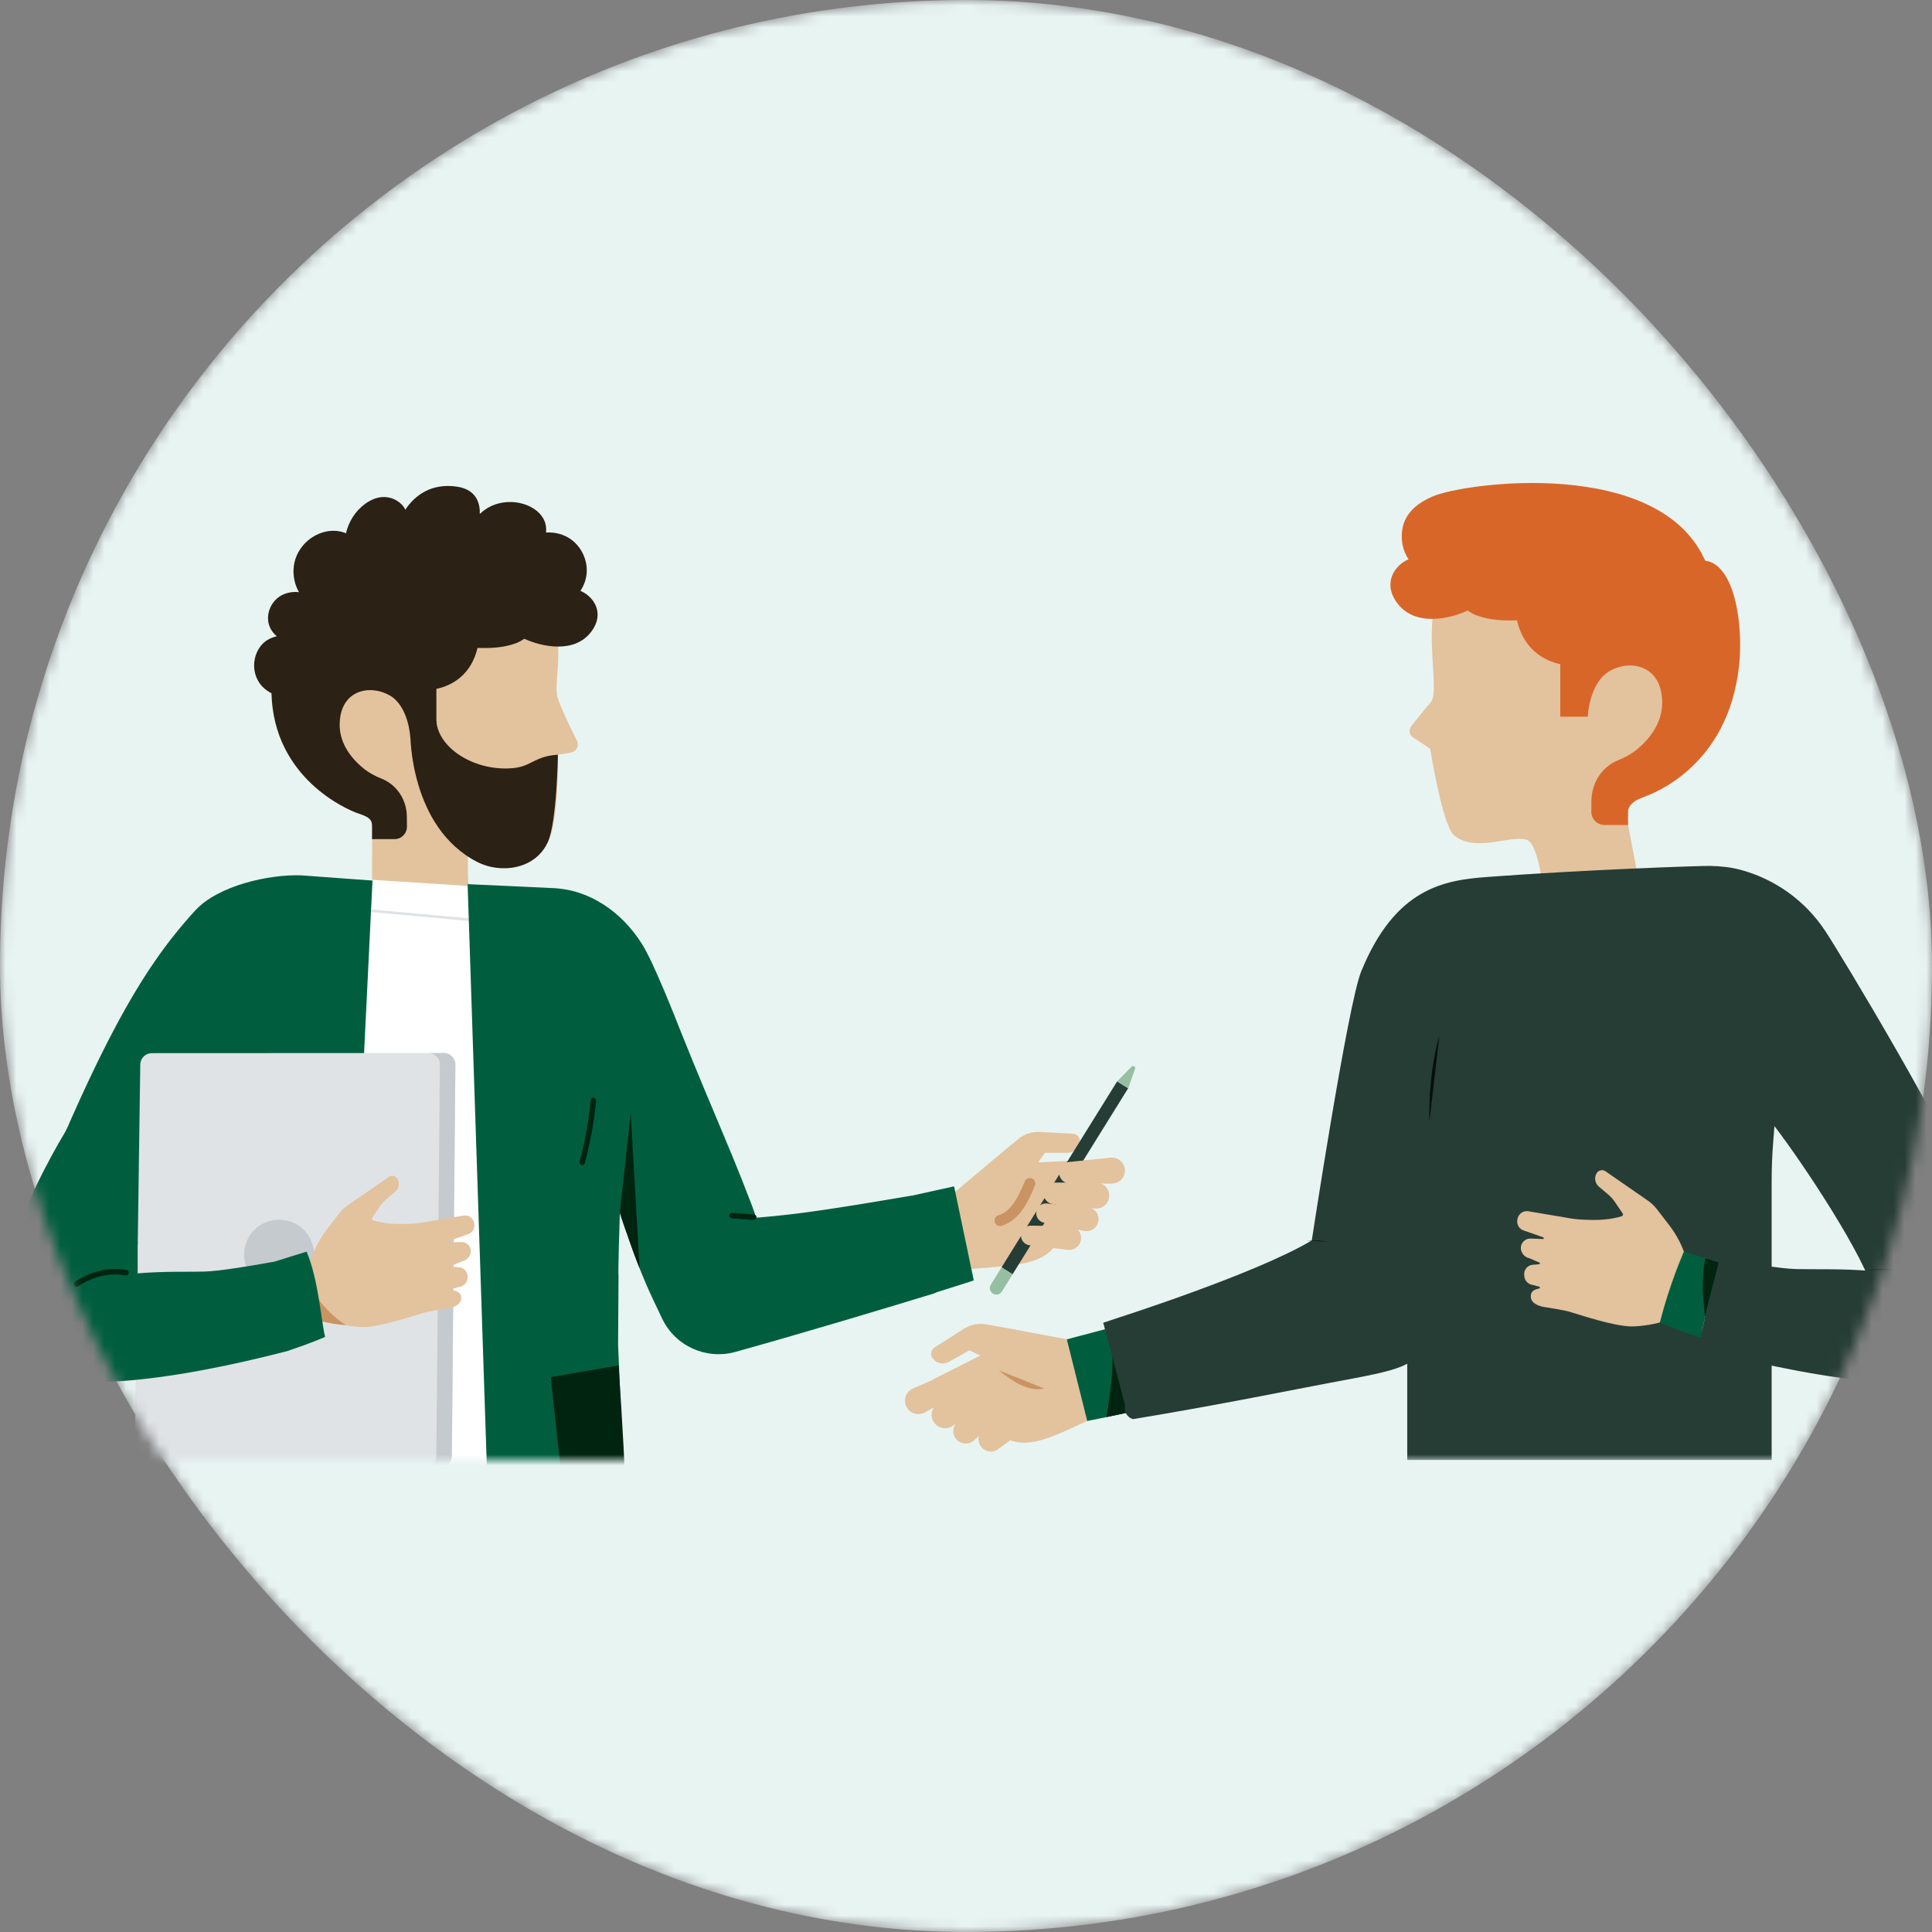
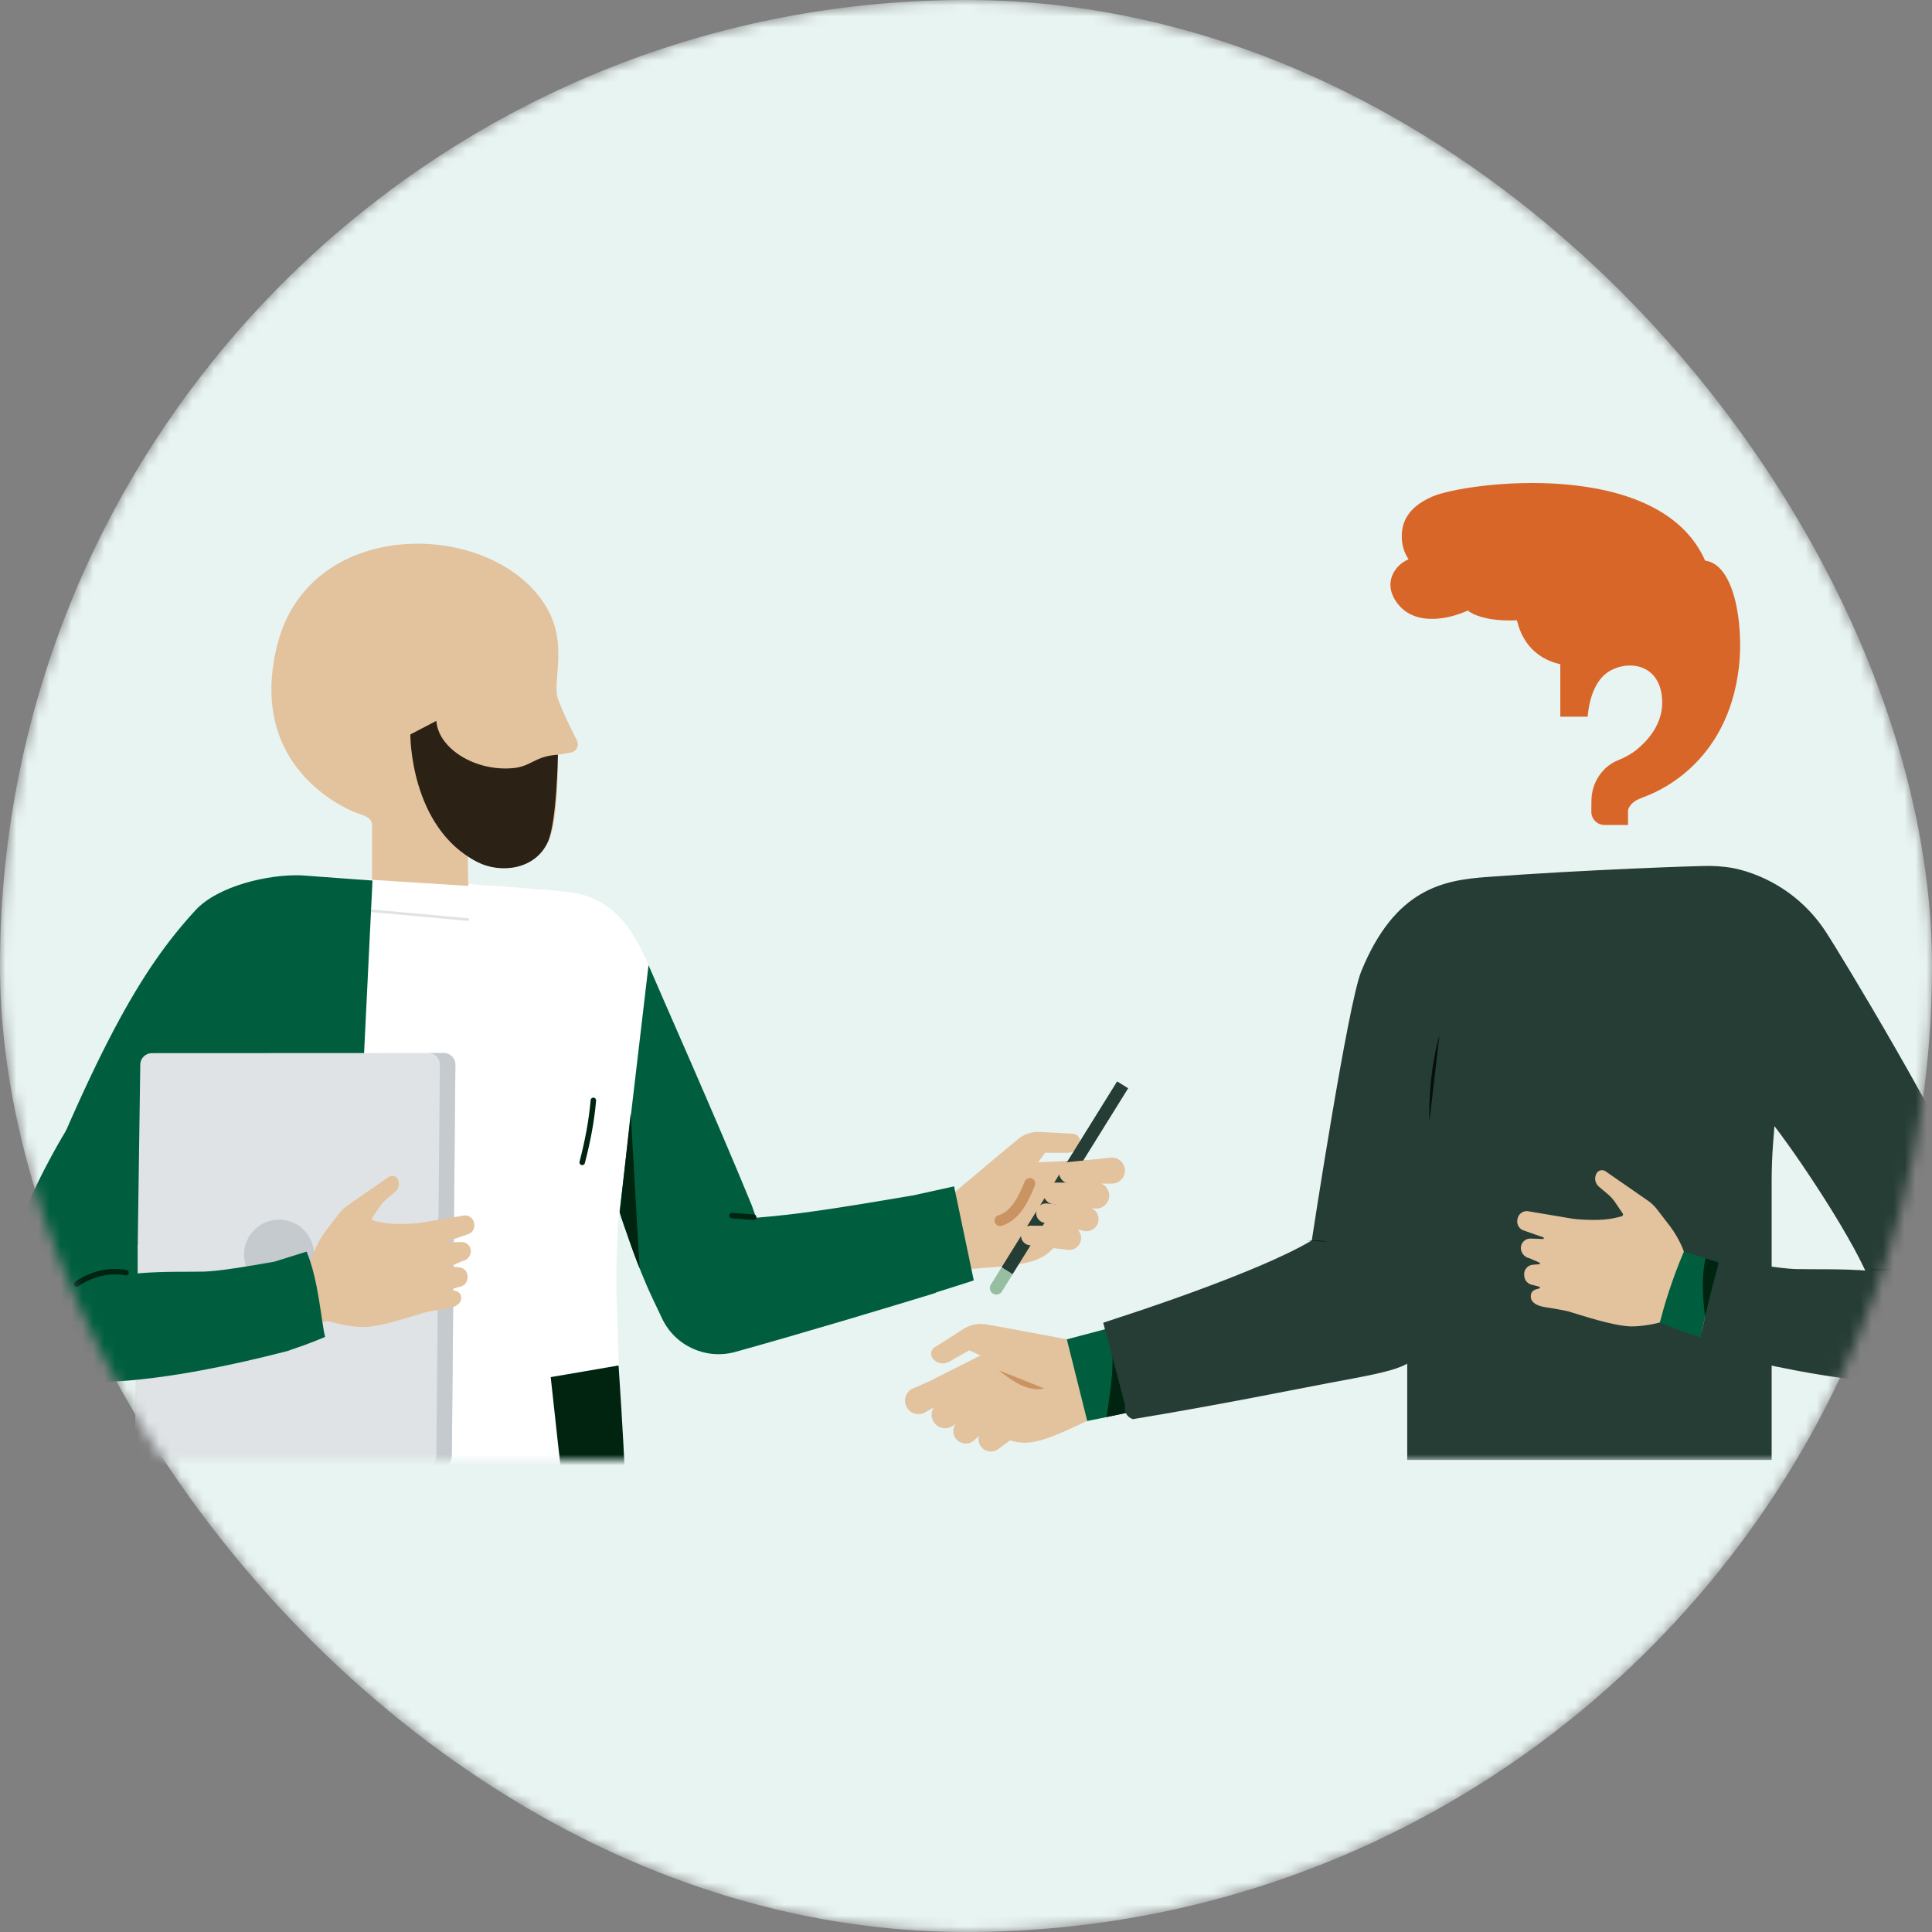
<svg xmlns="http://www.w3.org/2000/svg" width="176" height="176" viewBox="0 0 176 176" fill="none">
  <rect x="0" y="0" width="176" height="176" fill="#808080" stroke="none" />
  <mask id="mask0_102_6248" style="mask-type:luminance" maskUnits="userSpaceOnUse" x="0" y="0" width="176" height="176">
    <rect width="176" height="176" rx="88" fill="white" />
  </mask>
  <g mask="url(#mask0_102_6248)">
    <rect width="176" height="176" rx="88" fill="#E8F4F2" />
    <mask id="mask1_102_6248" style="mask-type:alpha" maskUnits="userSpaceOnUse" x="-5" y="39" width="181" height="94">
      <rect x="-5" y="39" width="181" height="94" fill="#D9D9D9" />
    </mask>
    <g mask="url(#mask1_102_6248)">
      <path d="M97.864 122.122L97.714 122.107C97.714 122.107 90.761 120.785 89.786 120.638C89.085 120.533 88.371 120.684 87.773 121.066L85.147 122.737C84.806 122.954 84.715 123.42 84.959 123.743C85.301 124.192 85.915 124.334 86.418 124.076L88.302 123.011L89.318 123.485L85.002 125.654C84.979 126.037 85.326 125.648 85.368 126.535C85.415 127.497 85.557 128.485 85.924 128.911C86.125 129.146 86.516 129.426 87.014 129.713C87.438 129.957 90.234 130.196 90.709 130.524C93.276 132.3 95.128 131.257 99.706 129.134L97.865 122.124L97.864 122.122Z" fill="#E3C29E" />
      <path d="M97.186 122.011L99.044 129.447C99.044 129.447 100.505 129.167 102.757 128.676L101 121L97.187 122.01L97.186 122.011Z" fill="#005E3F" />
      <g style="mix-blend-mode:multiply">
        <path d="M101.34 123.374C101.4 124.989 101.166 126.612 100.93 128.216C100.886 128.509 100.843 128.802 100.8 129.093C101.329 128.984 101.96 128.85 102.675 128.694C102.67 128.674 102.66 128.658 102.655 128.639L101.339 123.372L101.34 123.374Z" fill="#002410" />
      </g>
      <path d="M94.038 128.584C93.757 128.205 93.236 128.098 92.829 128.336C92.539 128.505 90.845 129.482 89.702 130.137C89.134 130.462 88.966 131.203 89.336 131.743C89.695 132.266 90.413 132.39 90.925 132.015L93.841 129.881C94.256 129.578 94.344 128.995 94.038 128.582L94.038 128.584Z" fill="#E3C29E" />
      <path d="M90.442 126.845C90.461 126.613 90.413 126.371 90.266 126.166C89.965 125.747 89.396 125.623 88.945 125.877C88.037 126.39 86.539 127.236 85.496 127.817C84.873 128.163 84.678 128.968 85.073 129.562C85.455 130.137 86.237 130.281 86.8 129.882L90.031 127.587C90.285 127.407 90.417 127.133 90.442 126.846L90.442 126.845Z" fill="#E3C29E" />
      <path d="M91.708 127.392C91.414 127.059 90.933 126.996 90.556 127.214C90.538 127.223 88.501 128.631 87.329 129.441C86.865 129.761 86.71 130.373 86.963 130.877C87.295 131.537 88.159 131.71 88.717 131.225L91.624 128.703C92.012 128.366 92.049 127.777 91.71 127.392L91.708 127.392Z" fill="#E3C29E" />
      <path d="M88.201 126.016C88.245 125.786 88.222 125.542 88.096 125.324C87.838 124.876 87.284 124.694 86.812 124.9C85.856 125.318 84.28 126.007 83.183 126.477C82.528 126.757 82.253 127.539 82.583 128.169C82.905 128.78 83.668 129.004 84.269 128.663L87.717 126.709C87.988 126.557 88.147 126.297 88.201 126.014L88.201 126.016Z" fill="#E3C29E" />
      <path d="M90.98 124.829C92.185 125.794 93.623 126.818 95.133 126.489L90.98 124.829Z" fill="#CA9462" />
-       <path d="M148.302 75.097C148.074 73.898 148.568 72.675 149.571 71.979C149.639 71.933 149.708 71.884 149.779 71.835C150.504 71.326 159.83 65.286 155.605 54.816C151.143 43.761 134.311 44.745 130.91 54.332C129.748 57.613 131.169 63.016 130.348 63.961C129.818 64.571 129.048 65.534 128.568 66.141C128.323 66.45 128.371 66.898 128.677 67.148L130.287 68.208C130.287 68.208 131.391 75.212 132.472 76.102C134.407 77.693 137.505 76.067 139.046 76.49C140.584 76.914 140.932 84.872 140.932 84.872L149.588 81.839L148.302 75.097Z" fill="#E3C29E" />
      <path d="M161.53 104.079L161.647 102.585C164.37 106.136 169.986 114.674 170.652 117.735L180.058 109.711C177.483 103.179 167.746 87.039 166.286 84.824C164.466 82.062 161.71 80.082 158.553 79.235C157.654 78.994 156.722 78.904 155.79 78.882C154.928 78.864 144.222 79.235 135.462 79.891C131.553 80.183 127.099 80.892 124 88.5C122.778 91.5 119.5 113 119.5 113C114.5 116 102 120 102 120L100.5 120.5L102.5 128C102.349 128.547 102.659 129.115 103.202 129.281C111 128 118.527 126.46 121 126C128 124.697 128.709 124.6 130.329 121.912C131.039 120.734 130.217 103.5 130.196 102.055C130.196 102.055 129.929 104.959 130.196 109C130.196 112.038 130.145 115.299 130 119L128.196 123.477V133H161.393V107.589C161.393 106.418 161.439 105.246 161.53 104.079Z" fill="#263D36" />
      <path d="M130.217 102.173C130.217 102.173 130.02 98.221 131.135 94.268L130.217 102.173Z" fill="#060F0A" />
      <path d="M119 113C119.893 113 120.286 112.991 120.991 113.122L119 113Z" fill="#060F0A" />
      <path d="M153.937 114.618C153.709 114.554 153.526 114.381 153.449 114.156C153.283 113.666 152.89 112.727 152.148 111.724L150.936 110.15C150.706 109.853 150.432 109.593 150.124 109.379L148.442 108.214L146.258 106.702C145.987 106.514 145.613 106.597 145.446 106.882C145.209 107.286 145.299 107.802 145.657 108.103L146.464 108.783C146.722 109 146.948 109.251 147.138 109.53L147.828 110.548C147.892 110.643 147.838 110.766 147.727 110.799C146.732 111.09 145.73 111.213 143.819 111.082C143.577 111.065 143.329 111.033 143.088 110.993L139.152 110.33C138.707 110.3 138.311 110.612 138.239 111.053L138.225 111.134C138.151 111.58 138.431 112.005 138.867 112.115L140.58 112.715C140.672 112.738 140.655 112.873 140.56 112.872L139.417 112.829C138.927 112.822 138.53 113.227 138.544 113.717C138.554 114.133 138.902 114.552 139.315 114.617L140.218 115.009C140.313 115.025 140.305 115.163 140.21 115.17L139.655 115.213C139.161 115.242 138.793 115.681 138.85 116.174L138.864 116.289C138.907 116.674 139.203 116.982 139.585 117.046L140.218 117.215C140.31 117.23 140.305 117.366 140.211 117.375L140.156 117.395C139.751 117.475 139.417 117.643 139.452 118.167C139.508 118.988 140.908 119.1 140.908 119.1C141.231 119.151 142.576 119.377 142.89 119.47C144.111 119.83 146.954 120.797 148.596 120.833C149.597 120.833 150.812 120.62 151.769 120.311C152.785 119.981 161.05 123.736 161.05 123.736C161.05 123.736 163.962 122.495 163.91 116.077L153.939 114.621L153.937 114.618Z" fill="#E3C29E" />
      <path d="M171.623 113.18L170.355 115.772C167.768 115.561 165.226 115.65 163.6 115.607C162.257 115.572 159.477 115.117 157.158 114.698C156.863 114.646 156.585 114.822 156.509 115.111C156.136 116.556 155.439 119.337 154.944 121.718C154.818 122.327 155.188 122.927 155.79 123.083C166.169 125.774 178.241 127.636 181.44 123.893C186.479 117.997 175.673 101.612 175.673 101.612L172.37 109.972L171.623 113.18Z" fill="#263D36" />
      <path d="M153.397 114.016C152.268 116.661 151.567 119.071 151.208 120.468C151.555 120.622 152.962 121.222 154.92 121.842C155.43 119.368 156.207 116.44 156.577 115.008L153.398 114.016H153.397Z" fill="#005E3F" />
      <g style="mix-blend-mode:multiply">
        <path d="M155.363 114.631C154.991 116.374 155.102 118.175 155.333 119.96C155.785 118.016 156.295 116.088 156.574 115.008L155.363 114.631Z" fill="#002410" />
      </g>
      <path d="M170.146 115.681C171.724 115.573 173.073 115.59 174.295 115.722L170.146 115.681Z" fill="#060F0A" />
      <path d="M155.333 51.072C151.165 41.61 133.502 43.932 130.493 45.23C127.91 46.346 127.607 47.992 127.717 49.26C127.77 49.865 127.983 50.447 128.313 50.95C127.118 51.444 125.903 53.06 127.264 54.916C128.066 56.011 129.254 56.383 130.459 56.38C131.641 56.38 132.836 56.018 133.705 55.619C133.944 55.795 134.207 55.943 134.487 56.048C135.662 56.495 136.933 56.552 138.191 56.511C138.787 59.108 140.608 60.186 142.139 60.504V65.287H144.638C144.638 65.287 144.758 62.224 146.622 61.139C148.493 60.047 151.382 60.575 151.422 63.959C151.442 65.51 150.646 67.011 149.122 68.269C148.593 68.705 147.993 69.019 147.418 69.249C145.936 69.838 144.988 71.322 144.975 72.934L144.965 73.928C144.958 74.601 145.494 75.152 146.156 75.152H148.313C148.306 74.033 148.306 73.921 148.316 73.742C148.611 73.028 149.148 72.839 149.871 72.559C150.633 72.261 157.409 69.78 158.418 60.703C158.841 56.897 158.022 51.4 155.329 51.072H155.333Z" fill="#D96629" />
      <g clip-path="url(#clip0_102_6248)">
        <path d="M56.439 110.385C56.379 110.493 56.148 112.514 56.148 117.281L56.619 132.312C56.632 132.779 56.654 133.964 55.788 133.964H20.755V108.073C20.755 106.939 20.711 105.805 20.622 104.674L20.509 103.227C17.871 106.667 12.434 114.934 11.787 117.897L2.679 110.126C5.175 103.802 14.601 88.171 16.017 86.026C17.779 83.354 20.448 81.433 23.503 80.615C24.375 80.381 25.279 80.293 26.179 80.274C26.526 80.267 34.658 80.169 34.658 80.169L38.407 86.241L42.35 80.507C42.35 80.507 49.249 80.988 51.653 81.25C55.428 81.657 57.44 84.011 59.077 87.922L56.436 110.385H56.439Z" fill="white" />
        <path d="M42.909 86.928C42.909 86.928 42.587 79.926 42.618 78.078C42.625 77.747 42.783 77.544 42.909 77.503C44.46 76.979 48.933 78.353 49.909 76.704C50.926 74.979 50.825 68.756 50.825 68.756L52.007 68.557C52.506 68.472 52.784 67.932 52.563 67.477C51.975 66.279 51.476 65.335 50.854 63.74C50.235 62.151 51.814 58.764 49.783 55.318C45.067 47.325 28.276 46.855 25.272 58.698C22.426 69.915 31.568 73.7 32.415 74.025C33.097 74.287 33.846 74.42 33.89 75.131C33.912 75.504 33.89 85.148 33.836 86.254L37.817 86.56L42.909 86.928Z" fill="#E3C29E" />
-         <path d="M23.197 60.104C23.304 59.5 23.598 58.913 24.1 58.489C24.41 58.227 24.805 58.05 25.219 57.962C24.877 57.684 24.615 57.308 24.495 56.885C24.239 55.987 24.625 54.964 25.373 54.408C25.901 54.016 26.58 53.871 27.234 53.944C26.7 53.002 26.583 51.824 26.953 50.804C27.386 49.616 28.463 48.681 29.701 48.425C30.308 48.298 30.955 48.336 31.521 48.583C31.755 47.531 32.367 46.552 33.258 45.904C33.71 45.575 34.237 45.326 34.797 45.282C35.558 45.222 36.341 45.575 36.784 46.179C36.84 46.258 36.875 46.349 36.923 46.435C37.776 45.13 39.301 43.983 41.639 44.334C43.364 44.593 43.752 45.809 43.705 46.823C44.027 46.517 44.397 46.255 44.804 46.075C45.698 45.68 46.734 45.626 47.669 45.904C48.393 46.119 49.082 46.545 49.47 47.196C49.707 47.588 49.792 48.062 49.739 48.513C50.547 48.456 51.375 48.671 52.032 49.148C52.992 49.846 53.548 51.066 53.441 52.247C53.39 52.813 53.188 53.356 52.876 53.827C54.01 54.288 55.163 55.798 53.871 57.532C53.109 58.556 51.981 58.903 50.838 58.9C49.717 58.9 48.583 58.562 47.758 58.189C47.531 58.353 47.281 58.492 47.016 58.59C45.901 59.008 44.694 59.061 43.5 59.023C42.934 61.449 41.206 62.457 39.753 62.754V67.224H37.381C37.381 67.224 37.267 64.362 35.498 63.348C33.723 62.328 30.981 62.82 30.943 65.983C30.924 67.433 31.679 68.835 33.126 70.01C33.628 70.418 34.196 70.712 34.743 70.926C36.149 71.476 37.049 72.863 37.062 74.37L37.071 75.298C37.077 75.927 36.569 76.442 35.94 76.442H33.893C33.9 75.396 33.9 75.292 33.89 75.125C33.846 74.414 33.1 74.281 32.415 74.019C31.691 73.741 24.937 70.942 24.735 63.158C24.284 62.925 23.889 62.599 23.623 62.201C23.203 61.576 23.067 60.814 23.197 60.097V60.104Z" fill="#2B2114" />
        <path d="M37.377 66.908L39.75 65.67C39.927 68.197 43.304 70.304 46.757 69.972C48.437 69.811 48.68 68.889 50.825 68.753C50.825 68.753 50.73 74.878 49.909 76.701C48.762 79.241 45.591 79.598 43.506 78.537C37.327 75.393 37.381 66.908 37.381 66.908H37.377Z" fill="#2B2114" />
        <path d="M86.715 108.806L86.835 108.721C86.835 108.721 92.072 104.301 92.824 103.714C93.364 103.29 94.04 103.079 94.726 103.117L97.736 103.278C98.128 103.3 98.425 103.651 98.371 104.036C98.299 104.576 97.847 104.99 97.297 105.012H95.203L94.571 105.89L99.243 105.666C99.445 105.979 98.968 105.814 99.354 106.585C99.771 107.419 100.121 108.319 100.014 108.853C99.954 109.147 99.758 109.57 99.474 110.047C99.234 110.455 96.988 111.987 96.744 112.489C95.424 115.206 93.364 115.206 88.493 115.595L86.711 108.806H86.715Z" fill="#E3C29E" />
        <path d="M88.708 116.637L86.914 108.073L83.136 108.907C83.12 108.907 83.104 108.907 83.088 108.91C75.087 110.275 72.414 110.635 68.879 110.935L68.5 109.842C65.3 102.017 59.961 90.025 59.08 87.925L56.439 110.388C56.957 111.763 57.548 113.942 58.906 117.089C59.2 117.771 59.75 118.933 60.325 120.134C61.519 122.626 64.33 123.893 66.993 123.154C73.257 121.413 80.792 119.142 85.097 117.825C85.18 117.799 85.252 117.761 85.325 117.72C87.391 117.082 88.711 116.64 88.711 116.64L88.708 116.637Z" fill="#005E3F" />
        <path d="M47.362 81.004L28.706 79.819L28.404 135.901H48.153L47.362 81.004Z" fill="white" />
        <path d="M33.934 82.978L42.623 83.768" stroke="#DFE3E6" stroke-width="0.241" stroke-linecap="round" stroke-linejoin="round" />
        <path d="M12.387 125.7L12.336 129.207C16.632 128.054 20.717 126.124 24.337 123.54C20.303 124.525 16.111 125.337 12.39 125.697L12.387 125.7Z" fill="#C4CACE" />
        <path d="M93.81 107.817C93.251 109.204 92.524 110.752 91.096 111.191" stroke="#CA9462" stroke-miterlimit="10" stroke-linecap="round" />
        <path d="M17.804 82.921C12.902 88.272 8.672 95.339 0.285 117.092L12.905 113.269L18.465 105.53C18.531 110.878 18.714 115.231 18.714 115.231L12.147 151.721C12.096 152.005 12.292 152.273 12.576 152.311L29.581 154.668C30.105 154.7 30.301 154.561 30.317 154.317L33.934 80.213L27.465 79.743C24.46 79.626 19.839 80.703 17.808 82.921H17.804Z" fill="#005E3F" />
        <path d="M14.168 141.255C16.582 141.821 17.915 142.219 19.558 141.577C20.913 141.05 21.848 139.789 22.006 138.343L23.459 125.094C23.478 124.92 23.352 124.765 23.178 124.749L17.229 124.099C17.056 124.08 16.895 124.2 16.863 124.37L13.912 140.87C13.881 141.043 13.995 141.214 14.168 141.255Z" fill="#002410" />
-         <path d="M68.876 110.932C67.382 106.55 64.933 101.284 62.005 93.943C61.604 92.938 59.585 87.748 58.495 86.014C56.651 83.085 53.728 81.013 50.269 80.899L42.599 80.543L45.016 153.822C45.026 154.087 45.275 154.273 45.528 154.216C45.54 154.216 45.553 154.21 45.566 154.207L56.957 150.527C57.188 150.451 57.333 150.224 57.304 149.98L56.635 130.249L56.306 122.478L56.347 116.261C56.284 115.756 56.471 110.414 56.471 110.414C57.554 113.721 58.713 116.495 58.713 116.495L68.876 110.929V110.932Z" fill="#005E3F" />
        <path d="M50.168 125.447C50.168 125.447 51.416 137.104 51.729 139.078C51.988 140.718 54.259 141.283 56.42 141.062C56.603 141.043 57.175 140.81 57.153 140.626C57.153 140.626 57.099 135.427 56.35 124.389C56.079 124.443 50.171 125.451 50.171 125.451L50.168 125.447Z" fill="#002410" />
        <path d="M53.037 105.89C53.526 104.008 53.886 102.179 54.054 100.242" stroke="#002410" stroke-width="0.5" stroke-linecap="round" stroke-linejoin="round" />
        <path d="M68.661 110.885C67.972 110.85 67.366 110.774 66.677 110.739" stroke="#002410" stroke-width="0.5" stroke-miterlimit="10" stroke-linecap="round" />
        <path d="M12.779 96.972C12.696 102.273 12.368 126.389 12.286 132.536C12.276 133.323 12.911 133.967 13.698 133.967H39.75C40.524 133.967 41.156 133.342 41.162 132.568L41.484 96.988C41.491 96.404 41.017 95.927 40.432 95.927L13.831 95.939C13.256 95.939 12.788 96.401 12.779 96.972Z" fill="#DFE3E6" />
        <path d="M25.421 117.484C27.181 117.484 28.608 116.057 28.608 114.296C28.608 112.536 27.181 111.109 25.421 111.109C23.66 111.109 22.233 112.536 22.233 114.296C22.233 116.057 23.66 117.484 25.421 117.484Z" fill="#C4CACE" />
        <path d="M40.432 95.927H39.027C39.608 95.93 40.078 96.407 40.072 96.988L39.75 132.568C39.744 133.342 39.112 133.967 38.338 133.967H39.75C40.524 133.967 41.156 133.342 41.162 132.568L41.484 96.988C41.491 96.404 41.017 95.927 40.432 95.927Z" fill="#C4CACE" />
        <path d="M27.976 114.88C28.198 114.817 28.374 114.65 28.45 114.432C28.611 113.958 28.994 113.048 29.711 112.078L30.886 110.553C31.107 110.265 31.372 110.012 31.672 109.804L33.302 108.676L35.419 107.21C35.681 107.027 36.044 107.109 36.206 107.384C36.436 107.776 36.348 108.275 36.003 108.569L35.223 109.226C34.974 109.434 34.756 109.678 34.572 109.949L33.906 110.935C33.843 111.03 33.896 111.147 34.004 111.178C34.967 111.459 35.937 111.579 37.788 111.453C38.022 111.437 38.262 111.406 38.496 111.364L42.309 110.723C42.742 110.692 43.124 110.995 43.193 111.421L43.206 111.5C43.279 111.93 43.007 112.344 42.584 112.451L40.925 113.032C40.837 113.055 40.852 113.187 40.944 113.184L42.05 113.143C42.523 113.137 42.909 113.528 42.896 114.002C42.887 114.407 42.549 114.811 42.148 114.874L41.273 115.253C41.181 115.269 41.187 115.402 41.279 115.408L41.816 115.449C42.293 115.477 42.65 115.904 42.596 116.381L42.584 116.492C42.542 116.864 42.255 117.164 41.885 117.224L41.273 117.389C41.184 117.404 41.187 117.534 41.279 117.543L41.333 117.562C41.724 117.641 42.05 117.803 42.015 118.308C41.961 119.104 40.606 119.211 40.606 119.211C40.293 119.259 38.992 119.48 38.685 119.568C37.501 119.916 34.749 120.854 33.16 120.889C32.191 120.889 31.015 120.684 30.087 120.383C29.101 120.064 21.099 123.7 21.099 123.7C21.099 123.7 18.278 122.497 18.329 116.283L27.983 114.874L27.976 114.88Z" fill="#E3C29E" />
-         <path d="M28.539 117.724C28.883 118.785 29.139 119.695 29.309 120.368C30.014 120.551 30.8 120.68 31.511 120.709C30.494 120.093 29.451 119.057 28.542 117.724H28.539Z" fill="#CA9462" />
        <path d="M29.616 121.786C29.268 120.434 29.022 116.58 27.929 114.018L24.944 114.95C24.915 114.95 24.887 114.95 24.859 114.956C22.613 115.361 19.921 115.8 18.619 115.838C17.043 115.879 15.047 115.794 12.542 115.999V113.15L6.148 102.782C6.148 102.782 -3.538 118.153 1.343 123.862C4.442 127.485 16.13 125.681 26.182 123.078C26.258 123.059 26.331 123.031 26.4 122.996C28.096 122.443 29.303 121.925 29.616 121.789V121.786Z" fill="#005E3F" />
        <path d="M11.482 115.939C8.973 115.459 6.986 116.972 6.986 116.972" stroke="#002410" stroke-width="0.5" stroke-linecap="round" stroke-linejoin="round" />
        <path d="M57.456 101.407L58.268 115.55C58.268 115.55 57.867 114.545 57.469 113.421C57.02 112.148 56.515 110.764 56.467 110.464C56.502 110.123 57.456 101.407 57.456 101.407Z" fill="#002410" />
        <path d="M101.767 98.513L91.237 115.456L92.243 116.081L102.773 99.138L101.767 98.513Z" fill="#263D36" />
        <path d="M90.455 117.844C90.733 118.017 91.099 117.932 91.27 117.654L92.246 116.084L91.238 115.458L90.262 117.029C90.088 117.307 90.174 117.673 90.452 117.844H90.455Z" fill="#96BFA1" />
-         <path d="M102.273 98.827L102.775 99.139L103.401 97.361C103.467 97.171 103.23 97.023 103.088 97.165L101.771 98.511L102.273 98.823V98.827Z" fill="#96BFA1" />
        <path d="M93.014 112.439C93.07 111.984 93.459 111.646 93.917 111.655C94.243 111.662 96.138 111.678 97.411 111.69C98.046 111.697 98.539 112.24 98.482 112.872C98.428 113.481 97.882 113.93 97.272 113.857L93.797 113.443C93.304 113.383 92.951 112.935 93.014 112.442V112.439Z" fill="#E3C29E" />
        <path d="M95.222 109.261C95.096 109.074 95.02 108.847 95.048 108.604C95.105 108.108 95.525 107.732 96.024 107.732C97.035 107.732 98.7 107.735 99.856 107.729C100.548 107.725 101.095 108.31 101.044 108.998C100.997 109.665 100.403 110.161 99.739 110.088L95.923 109.687C95.623 109.656 95.383 109.488 95.225 109.257L95.222 109.261Z" fill="#E3C29E" />
        <path d="M94.413 110.325C94.502 109.905 94.877 109.621 95.301 109.627C95.32 109.627 97.708 109.845 99.082 109.971C99.626 110.022 100.049 110.464 100.074 111.008C100.109 111.721 99.461 112.277 98.76 112.135L95.108 111.39C94.622 111.289 94.309 110.812 94.413 110.325Z" fill="#E3C29E" />
        <path d="M96.716 107.457C96.571 107.283 96.473 107.068 96.476 106.822C96.482 106.323 96.861 105.906 97.357 105.855C98.362 105.754 100.02 105.587 101.167 105.46C101.853 105.385 102.456 105.912 102.478 106.604C102.497 107.274 101.96 107.823 101.29 107.823L97.452 107.814C97.152 107.814 96.893 107.672 96.713 107.457H96.716Z" fill="#E3C29E" />
      </g>
    </g>
  </g>
  <defs>
    <clipPath id="clip0_102_6248">
      <rect width="103.444" height="201.42" fill="white" transform="translate(-0.031 44.274)" />
    </clipPath>
  </defs>
</svg>